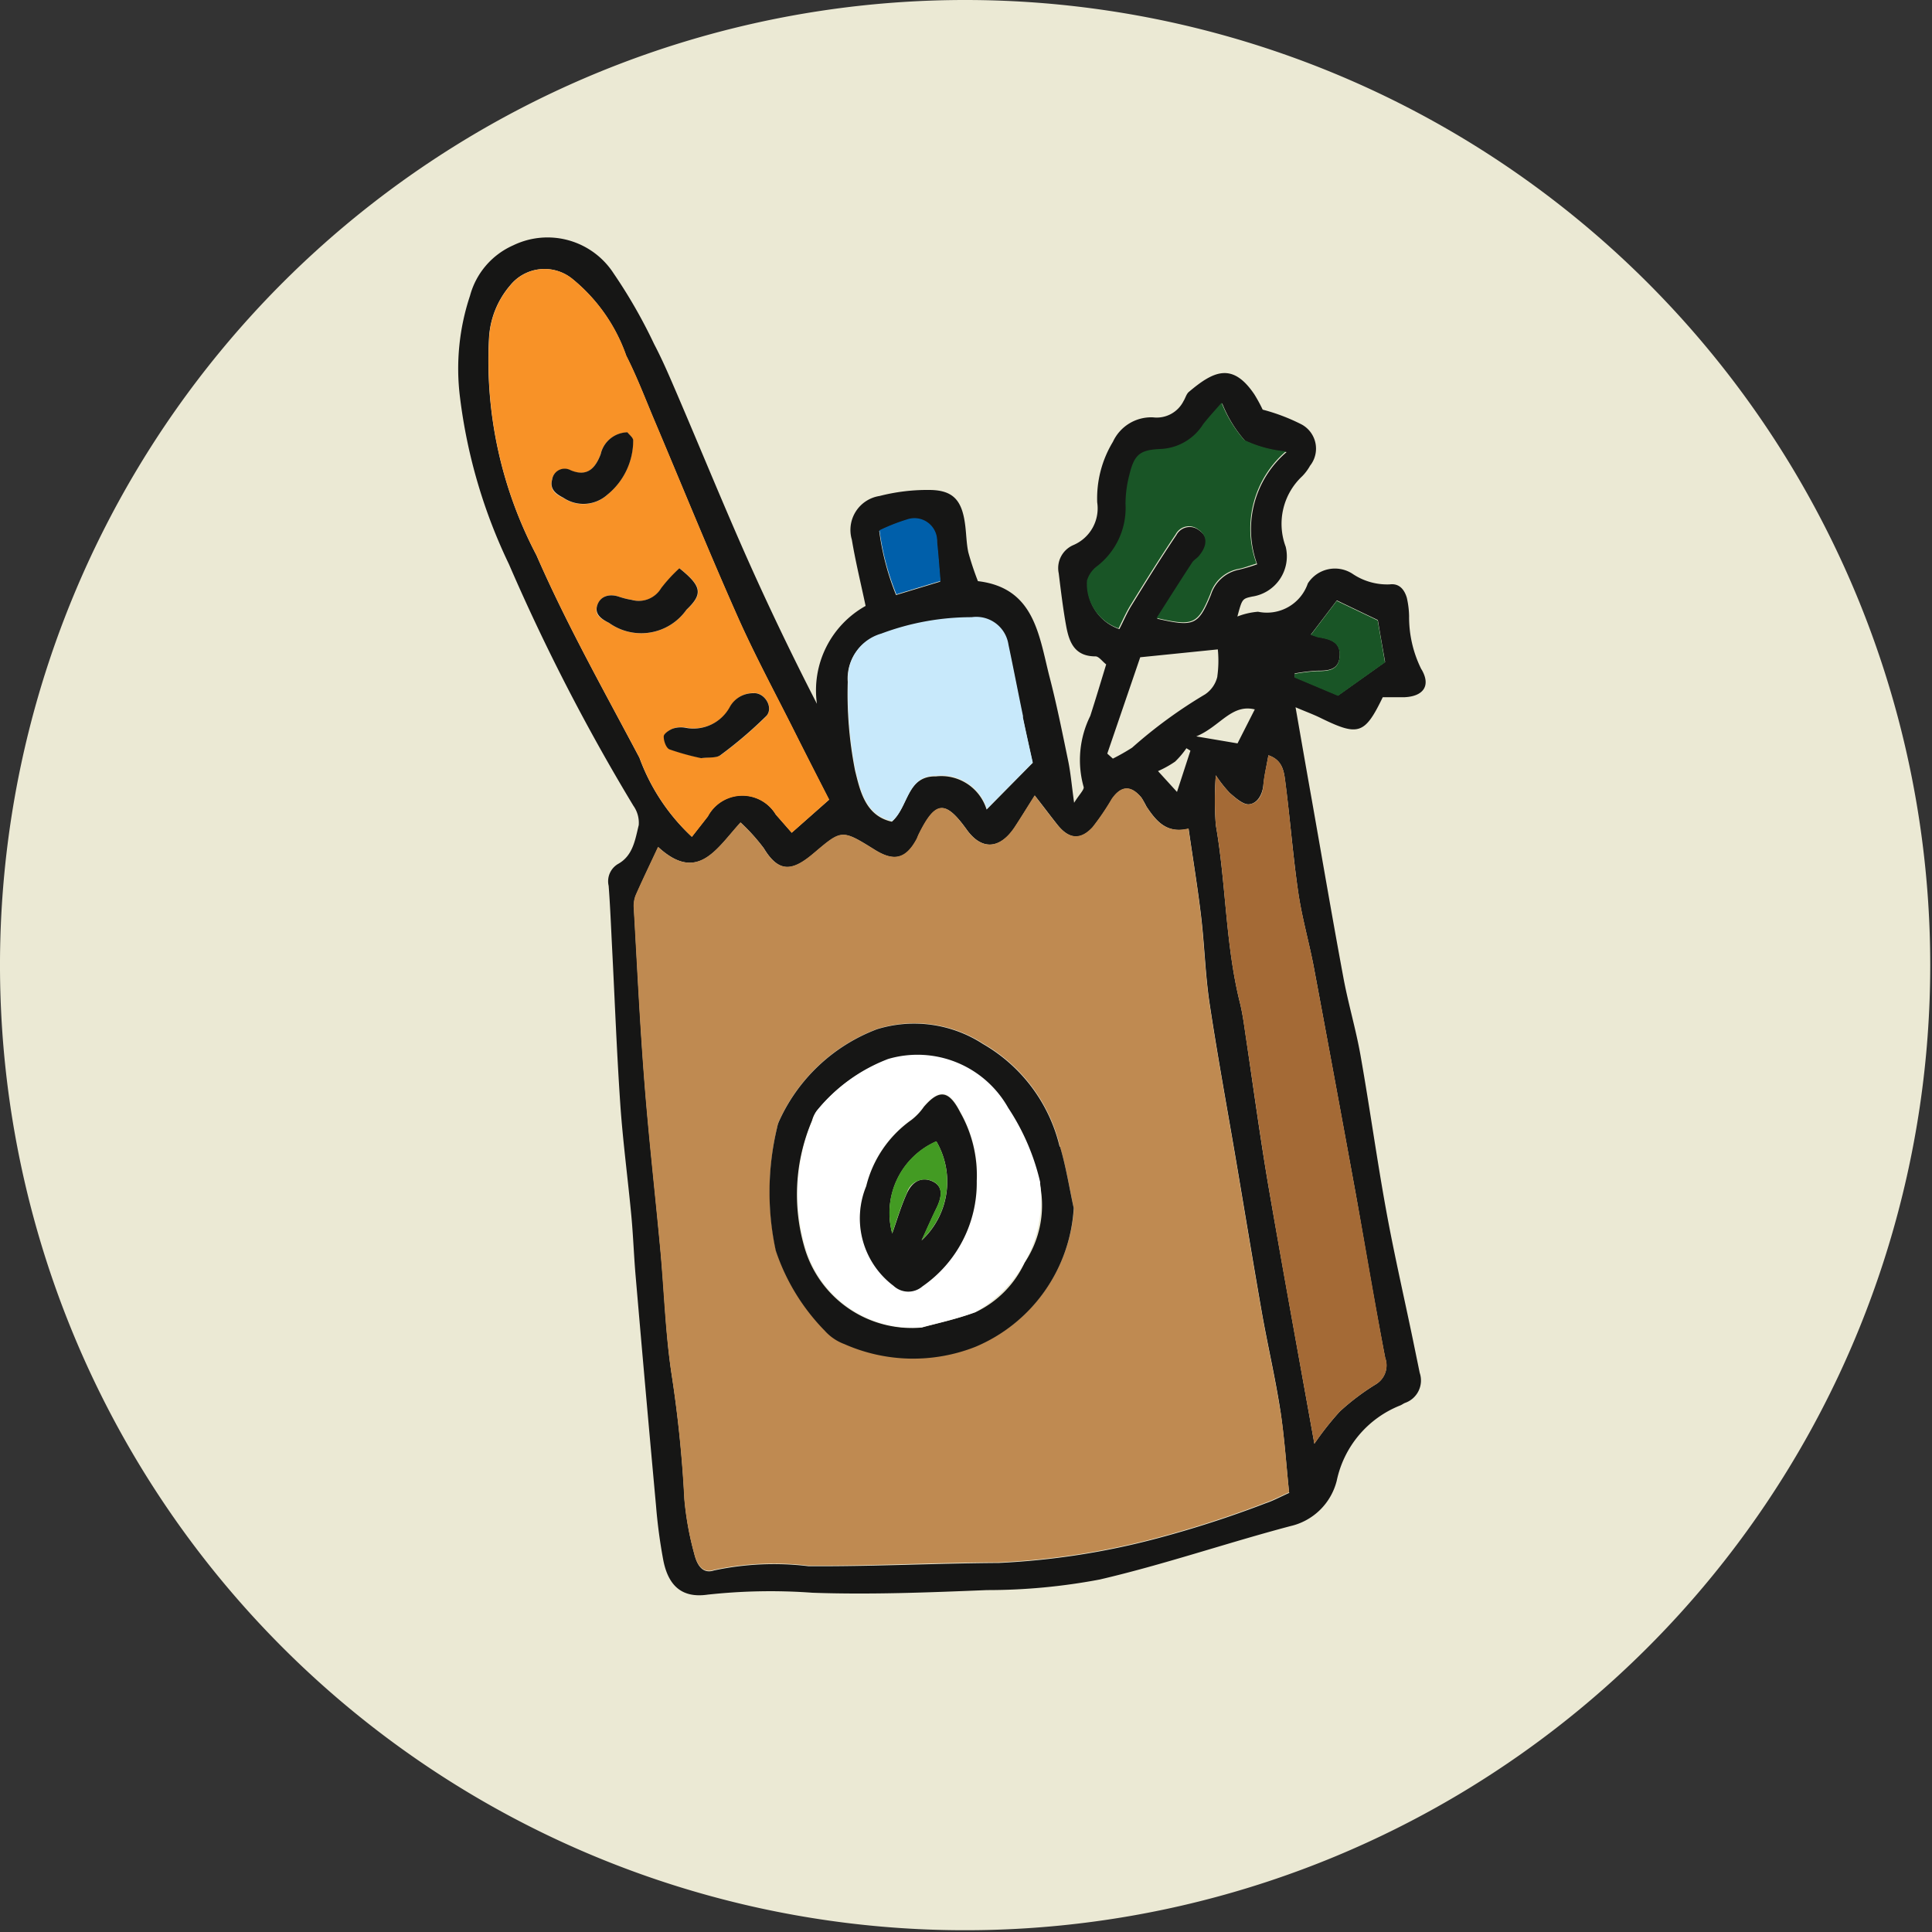
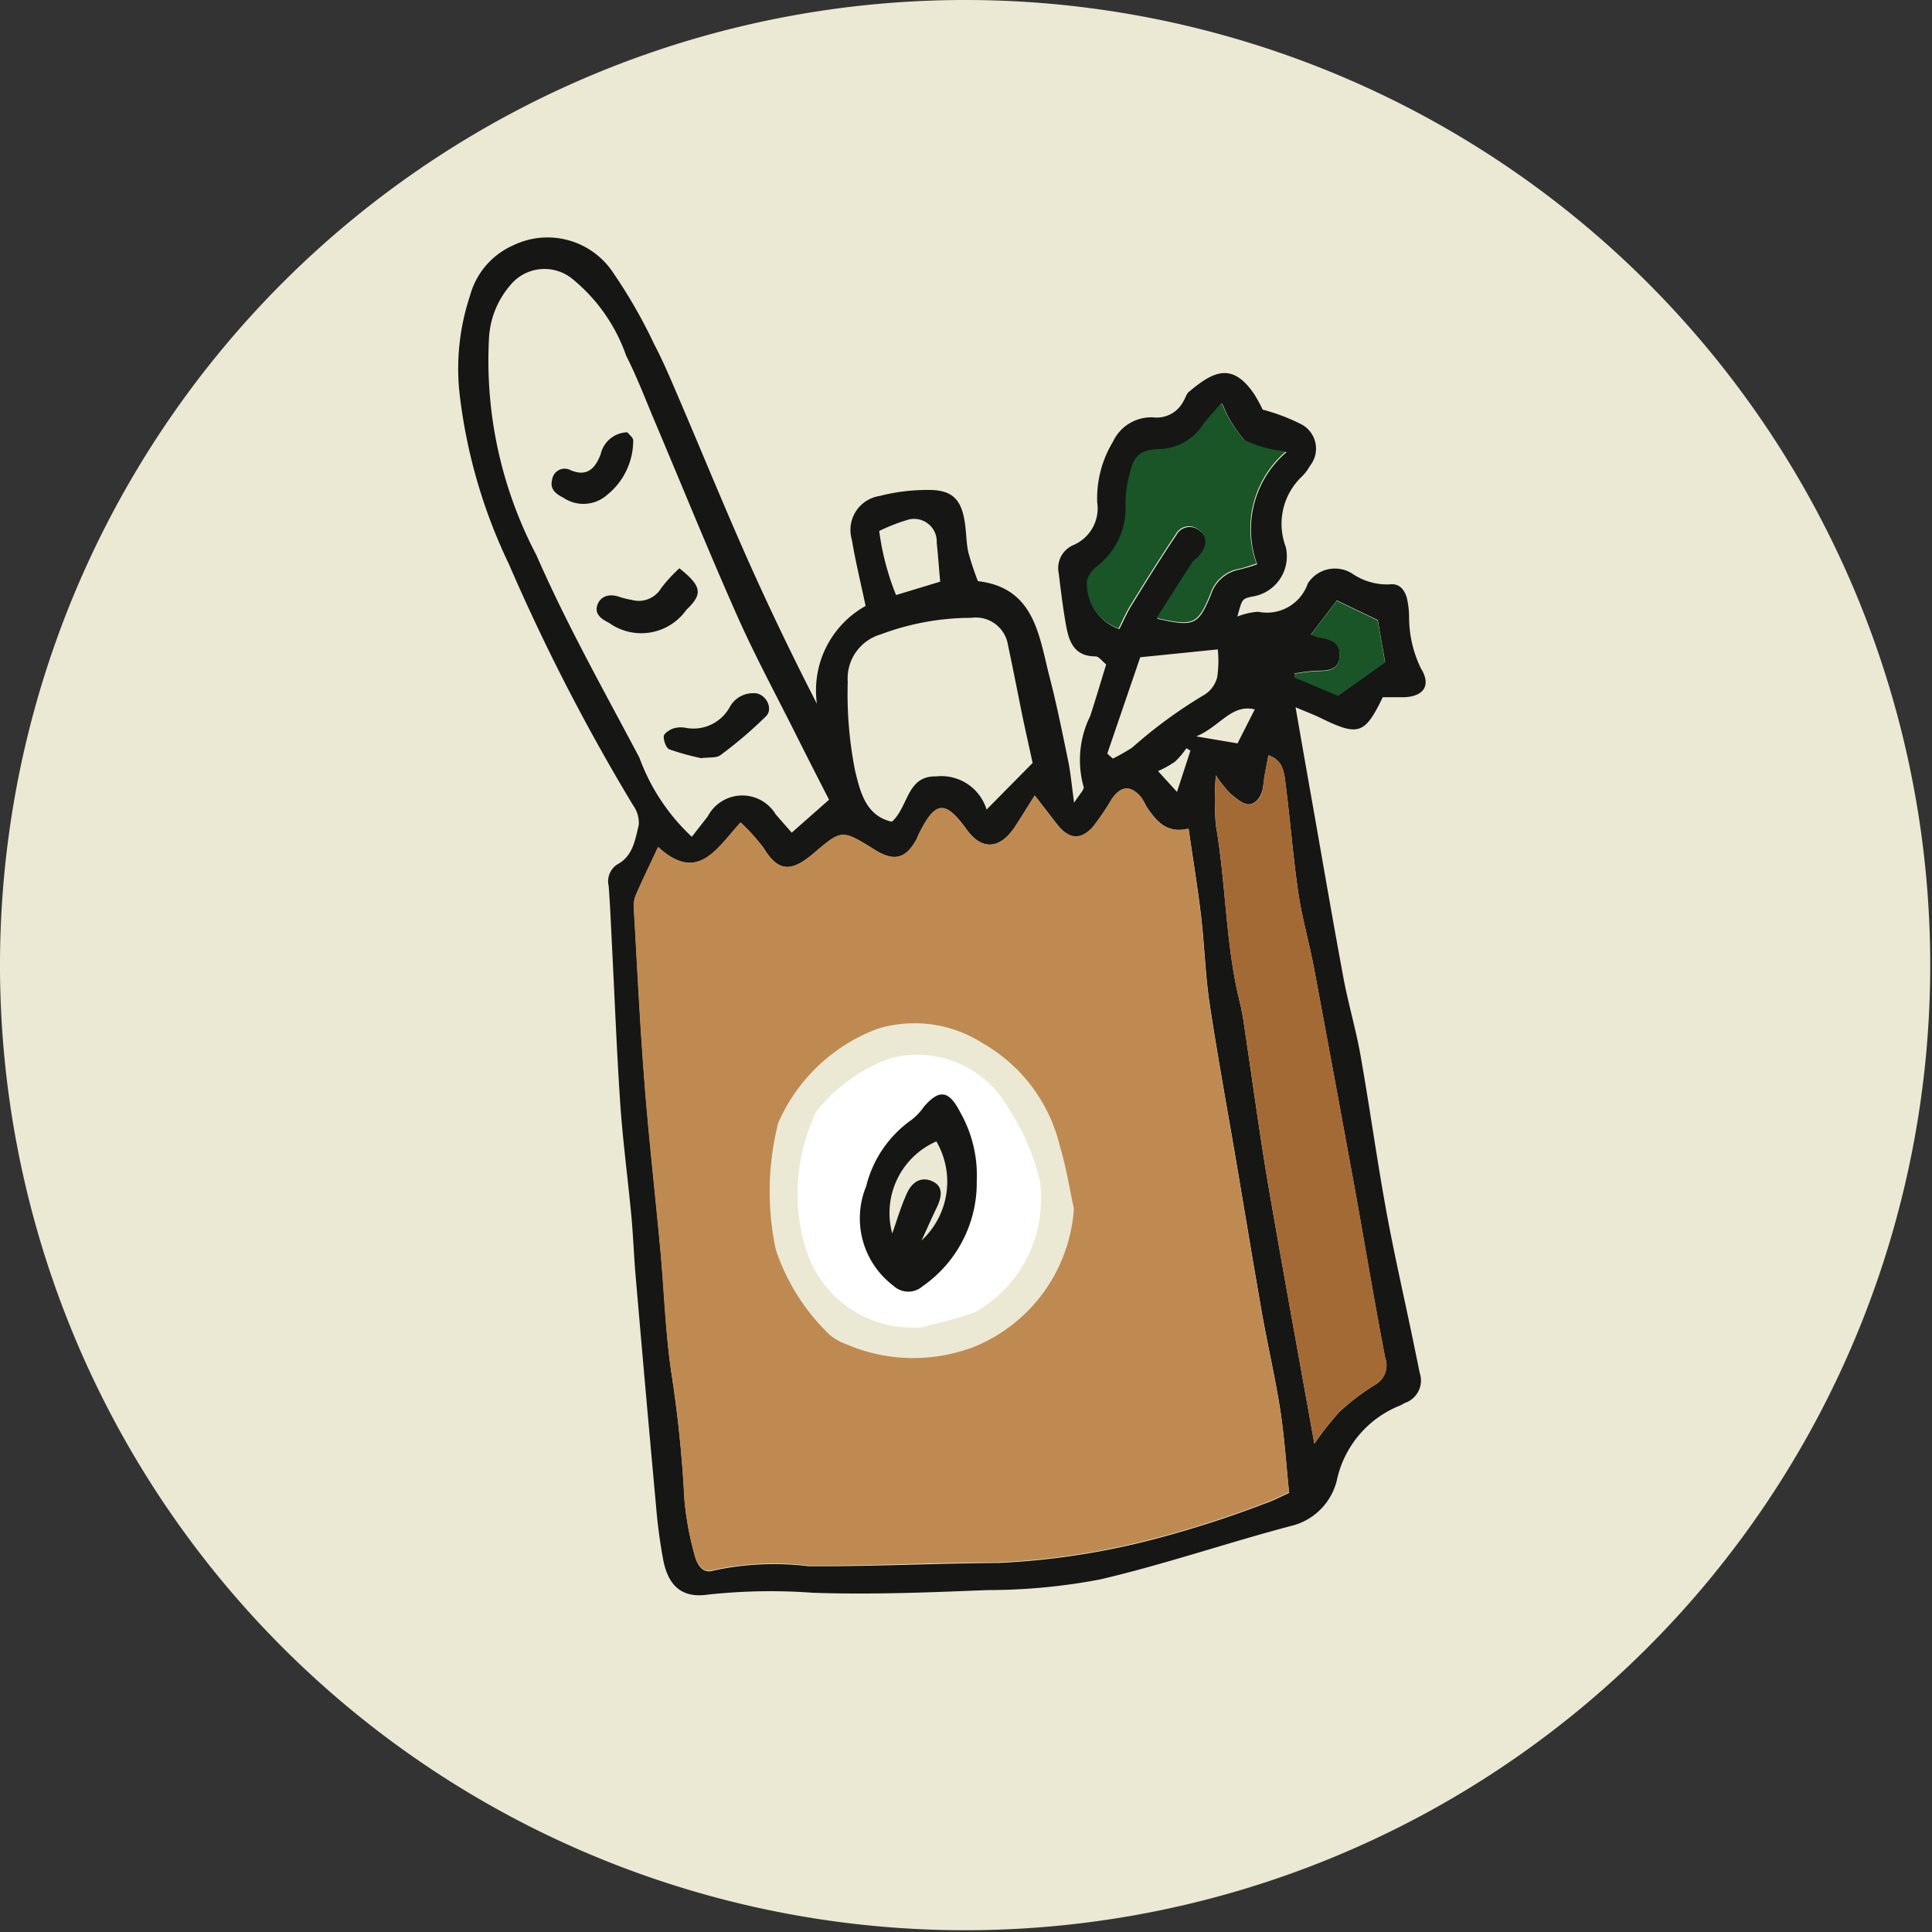
<svg xmlns="http://www.w3.org/2000/svg" width="26.27" height="26.27" viewBox="0 0 26.27 26.27">
  <rect x="0" y="0" width="26.27" height="26.27" fill="#333333" stroke="none" />
  <defs>
    <clipPath id="clip-picto-point-de-retrait-cercle">
      <rect width="26.27" height="26.27" />
    </clipPath>
  </defs>
  <g id="picto-point-de-retrait-cercle" clip-path="url(#clip-picto-point-de-retrait-cercle)">
    <g id="Groupe_101" data-name="Groupe 101" transform="translate(-87.877 -611.568)">
      <path id="Tracé_47" data-name="Tracé 47" d="M29.822,16.105A13.123,13.123,0,1,1,16.7,2.983h0A13.123,13.123,0,0,1,29.822,16.105" transform="translate(84.301 608.585)" fill="#ebe9d4" />
      <path id="Tracé_48" data-name="Tracé 48" d="M26.656,14.028c.129.22.027.365-.227.378-.106,0-.212,0-.3,0-.245.507-.332.533-.84.285-.1-.05-.209-.089-.346-.148.078.447.147.845.218,1.242.144.815.283,1.63.434,2.442.066.353.17.7.232,1.053.124.7.22,1.4.346,2.092.107.59.242,1.175.364,1.762.031.152.063.305.094.458a.323.323,0,0,1-.2.41c-.022.009-.042.025-.064.034a1.413,1.413,0,0,0-.864,1.024.843.843,0,0,1-.63.617c-.868.23-1.72.523-2.592.726a8.207,8.207,0,0,1-1.534.144c-.791.032-1.584.064-2.373.036a7.841,7.841,0,0,0-1.427.026c-.341.049-.53-.114-.6-.463a7.152,7.152,0,0,1-.1-.748q-.143-1.559-.277-3.12c-.024-.275-.033-.552-.059-.826-.047-.5-.114-1-.149-1.5-.049-.717-.076-1.435-.113-2.153-.014-.276-.025-.552-.046-.828a.273.273,0,0,1,.132-.3c.2-.113.229-.331.277-.525a.4.4,0,0,0-.072-.263,27.321,27.321,0,0,1-1.693-3.286,7.281,7.281,0,0,1-.665-2.266,3.134,3.134,0,0,1,.136-1.384,1.045,1.045,0,0,1,.587-.685,1.07,1.07,0,0,1,1.366.382,7.025,7.025,0,0,1,.551.962c.117.222.215.455.315.687.306.714.6,1.433.913,2.143.305.689.63,1.369.985,2.06a1.315,1.315,0,0,1,.662-1.331c-.063-.3-.137-.6-.187-.9a.467.467,0,0,1,.377-.595,2.612,2.612,0,0,1,.67-.082c.322,0,.446.132.491.456.019.131.018.265.046.394a4.028,4.028,0,0,0,.13.39c.76.09.827.718.969,1.283.1.382.177.768.257,1.154.034.162.048.329.082.577.067-.11.143-.182.129-.218a1.351,1.351,0,0,1,.091-.964c.073-.227.142-.457.216-.7-.055-.043-.1-.109-.145-.109-.29,0-.36-.2-.4-.419s-.071-.473-.1-.71a.341.341,0,0,1,.2-.385.542.542,0,0,0,.323-.58,1.484,1.484,0,0,1,.214-.824.573.573,0,0,1,.547-.332.408.408,0,0,0,.413-.222c.026-.041.038-.095.072-.124.335-.283.592-.408.89.032a2.074,2.074,0,0,1,.114.209,2.627,2.627,0,0,1,.527.2.374.374,0,0,1,.117.563.667.667,0,0,1-.107.143.886.886,0,0,0-.224.958.553.553,0,0,1-.457.678c-.135.03-.135.03-.2.271a.974.974,0,0,1,.281-.065.588.588,0,0,0,.677-.385.437.437,0,0,1,.606-.132.841.841,0,0,0,.507.145c.131-.017.2.071.233.182a1.219,1.219,0,0,1,.031.248,1.588,1.588,0,0,0,.168.727m-.628,9.724a.3.3,0,0,0,.135-.362c-.144-.741-.268-1.485-.4-2.227q-.281-1.537-.568-3.073c-.064-.341-.162-.677-.213-1.02-.073-.5-.111-1-.176-1.5-.018-.142-.031-.308-.231-.375-.026.149-.056.277-.069.407s-.083.252-.2.26c-.082,0-.179-.089-.256-.154a1.782,1.782,0,0,1-.19-.241,4.35,4.35,0,0,0,0,.677c.14.8.13,1.624.328,2.417.04.162.06.329.085.494.1.675.192,1.353.307,2.026.2,1.155.411,2.306.62,3.475a3.974,3.974,0,0,1,.346-.439,3.2,3.2,0,0,1,.484-.366m.133-9.819c-.028-.16-.066-.369-.1-.576l-.557-.267-.353.464c.069.021.091.031.114.035.149.026.291.063.278.257s-.16.2-.313.2a2.526,2.526,0,0,0-.3.037l0,.049.591.249.639-.454M24.855,25.217c-.04-.383-.064-.754-.12-1.12-.068-.438-.169-.87-.247-1.307-.12-.685-.233-1.371-.349-2.056-.122-.719-.255-1.438-.364-2.159-.059-.39-.069-.788-.115-1.18s-.111-.78-.171-1.2c-.3.071-.442-.107-.572-.3a1.349,1.349,0,0,0-.071-.125c-.142-.168-.276-.162-.4.022a3.514,3.514,0,0,1-.261.384c-.165.179-.323.16-.477-.032-.093-.117-.183-.238-.31-.4-.11.175-.189.3-.273.431-.2.3-.449.316-.653.032-.293-.408-.426-.393-.655.072-.01.021-.017.045-.029.066-.143.26-.3.3-.561.14-.459-.287-.452-.278-.841.05-.28.236-.466.267-.672-.073a2.6,2.6,0,0,0-.316-.351c-.324.351-.58.829-1.121.333-.117.251-.216.454-.306.66a.4.4,0,0,0-.024.176c.046.79.083,1.58.145,2.369.06.767.148,1.53.218,2.3.051.549.066,1.1.147,1.648a16.682,16.682,0,0,1,.177,1.716,4.165,4.165,0,0,0,.134.742c.031.129.1.28.267.225a3.9,3.9,0,0,1,1.283-.058c.862.006,1.724-.039,2.586-.044a10.194,10.194,0,0,0,2.165-.336,14.481,14.481,0,0,0,1.469-.476c.1-.033.192-.084.32-.141m-.04-14.153a1.638,1.638,0,0,1-.561-.151,1.738,1.738,0,0,1-.311-.509c-.1.119-.181.2-.251.293a.721.721,0,0,1-.563.335c-.3.011-.371.072-.441.357a1.544,1.544,0,0,0-.05.391,1,1,0,0,1-.389.848.371.371,0,0,0-.135.194.638.638,0,0,0,.43.65c.053-.1.1-.214.162-.315.2-.324.4-.647.614-.964a.205.205,0,0,1,.313-.061c.118.082.122.207.012.343-.03.037-.079.059-.1.1-.162.247-.32.5-.486.756.5.115.56.088.731-.326a.5.5,0,0,1,.383-.341,2.551,2.551,0,0,0,.245-.073,1.382,1.382,0,0,1,.4-1.526m-.428,3.5c-.322-.081-.474.231-.8.366l.561.095.234-.461m-.509-.448a1.541,1.541,0,0,0,.007-.369l-1.055.107-.448,1.31.076.068a2.889,2.889,0,0,0,.262-.149,6.439,6.439,0,0,1,.991-.724.4.4,0,0,0,.168-.243m-.365,1.009-.056-.034a1.175,1.175,0,0,1-.154.182,1.425,1.425,0,0,1-.232.129l.258.283.182-.559m-2.144.169c-.035-.162-.087-.392-.136-.623-.067-.328-.13-.656-.2-.983a.442.442,0,0,0-.5-.371,3.507,3.507,0,0,0-1.228.224.625.625,0,0,0-.451.647,5.371,5.371,0,0,0,.1,1.209c.066.265.137.613.5.692.227-.2.2-.625.6-.616a.644.644,0,0,1,.688.451l.622-.63m-1.253-2.469c-.016-.174-.028-.351-.047-.527a.308.308,0,0,0-.41-.309,2.533,2.533,0,0,0-.372.147,3.542,3.542,0,0,0,.229.871l.6-.182M18.09,16.25,18.6,15.8c-.154-.3-.313-.611-.468-.921-.263-.525-.543-1.043-.781-1.579-.394-.888-.758-1.788-1.137-2.682-.12-.287-.232-.579-.373-.856a2.34,2.34,0,0,0-.734-1.046.6.6,0,0,0-.843.09,1.2,1.2,0,0,0-.288.718,5.685,5.685,0,0,0,.645,2.951c.411.942.919,1.843,1.4,2.753a2.762,2.762,0,0,0,.713,1.076l.217-.278A.53.53,0,0,1,17.875,16l.215.245" transform="translate(80.55 606.642)" fill="#161615" />
      <path id="Tracé_49" data-name="Tracé 49" d="M32.356,27.631a.3.3,0,0,1-.135.362,3.2,3.2,0,0,0-.484.366,3.974,3.974,0,0,0-.346.439c-.21-1.169-.423-2.321-.62-3.475-.115-.673-.205-1.351-.308-2.026-.025-.165-.044-.333-.084-.494-.2-.794-.187-1.616-.328-2.417a4.438,4.438,0,0,1,0-.677,1.734,1.734,0,0,0,.19.241c.077.066.174.159.256.154.122-.008.191-.124.2-.26s.043-.258.069-.408c.2.067.213.233.232.375.065.5.1,1,.176,1.5.05.343.149.678.212,1.02q.289,1.535.569,3.073c.135.742.259,1.487.4,2.227" transform="translate(74.358 602.401)" fill="#a46a36" />
      <path id="Tracé_50" data-name="Tracé 50" d="M32.907,16.332l.1.575-.639.455-.591-.249c0-.017,0-.033,0-.05a2.514,2.514,0,0,1,.3-.037c.153,0,.3-.007.313-.2s-.129-.232-.277-.257c-.023,0-.046-.014-.115-.035l.353-.464.558.267" transform="translate(73.702 603.668)" fill="#195526" />
      <path id="Tracé_51" data-name="Tracé 51" d="M26.172,28.612c.057.366.081.737.12,1.12-.128.057-.222.108-.32.141a14.639,14.639,0,0,1-1.469.476,10.194,10.194,0,0,1-2.165.336c-.862,0-1.724.051-2.586.044a3.9,3.9,0,0,0-1.283.058c-.167.055-.236-.1-.267-.225a4.165,4.165,0,0,1-.134-.742,16.837,16.837,0,0,0-.176-1.716c-.081-.544-.1-1.1-.148-1.648-.071-.765-.159-1.529-.218-2.295-.062-.788-.1-1.579-.145-2.369a.4.4,0,0,1,.024-.176c.091-.207.189-.409.306-.66.541.5.8.017,1.121-.333a2.561,2.561,0,0,1,.316.351c.206.34.392.309.672.073.389-.328.381-.337.841-.051.257.16.418.12.561-.14.012-.021.019-.044.029-.066.228-.464.361-.479.655-.071.2.284.45.273.653-.032.084-.126.162-.256.273-.431.127.165.217.285.31.4.154.192.312.21.477.031a3.371,3.371,0,0,0,.261-.384q.192-.274.4-.021c.03.036.045.084.072.124.129.2.271.373.571.3.061.416.124.8.171,1.2s.056.79.115,1.18c.109.722.242,1.44.364,2.16.116.685.228,1.371.349,2.055.077.437.179.869.247,1.307M23.365,25.87c-.061-.28-.105-.565-.188-.839a2.2,2.2,0,0,0-1.043-1.4,1.719,1.719,0,0,0-1.442-.2,2.389,2.389,0,0,0-1.326,1.233.347.347,0,0,0-.033.1,3.776,3.776,0,0,0-.019,1.673,2.852,2.852,0,0,0,.669,1.092.661.661,0,0,0,.265.18,2.309,2.309,0,0,0,1.779.038,2.188,2.188,0,0,0,1.34-1.886" transform="translate(79.113 602.127)" fill="#bf8a51" />
      <path id="Tracé_52" data-name="Tracé 52" d="M29.4,12.267a1.652,1.652,0,0,0,.56.151,1.383,1.383,0,0,0-.4,1.526c-.111.034-.177.061-.245.073a.5.5,0,0,0-.383.341c-.171.414-.23.441-.731.326.166-.26.323-.509.485-.756.026-.039.075-.061.1-.1.109-.135.105-.26-.012-.343a.205.205,0,0,0-.313.061c-.212.317-.414.64-.614.964-.062.1-.109.21-.162.315a.637.637,0,0,1-.43-.65.374.374,0,0,1,.135-.194,1,1,0,0,0,.389-.848,1.569,1.569,0,0,1,.051-.391c.069-.285.143-.346.441-.357a.721.721,0,0,0,.563-.335c.07-.091.148-.174.251-.293a1.738,1.738,0,0,0,.311.509" transform="translate(75.402 605.287)" fill="#195526" />
-       <path id="Tracé_53" data-name="Tracé 53" d="M24.289,26.948c.082.274.126.559.187.839a2.187,2.187,0,0,1-1.339,1.886,2.31,2.31,0,0,1-1.78-.038.67.67,0,0,1-.265-.18,2.843,2.843,0,0,1-.668-1.092,3.767,3.767,0,0,1,.019-1.673.381.381,0,0,1,.033-.1A2.39,2.39,0,0,1,21.8,25.354a1.716,1.716,0,0,1,1.441.2,2.2,2.2,0,0,1,1.044,1.4m-.484,1.584a1.4,1.4,0,0,0,.212-1.087,3.093,3.093,0,0,0-.437-1.016,1.414,1.414,0,0,0-1.632-.665,2.294,2.294,0,0,0-.967.7.4.4,0,0,0-.061.13,2.564,2.564,0,0,0-.1,1.725A1.518,1.518,0,0,0,22.41,29.41c.179-.05.459-.11.727-.207a1.394,1.394,0,0,0,.669-.671" transform="translate(78.001 600.209)" fill="#161615" />
      <path id="Tracé_54" data-name="Tracé 54" d="M24.243,27.7a1.765,1.765,0,0,1-.881,1.758c-.268.1-.548.157-.727.207a1.518,1.518,0,0,1-1.585-1.094,2.564,2.564,0,0,1,.1-1.725.386.386,0,0,1,.061-.13,2.294,2.294,0,0,1,.967-.7,1.415,1.415,0,0,1,1.632.665,3.091,3.091,0,0,1,.436,1.016m-.861-.027a1.744,1.744,0,0,0-.225-.935c-.153-.3-.284-.321-.495-.076a.806.806,0,0,1-.172.181,1.558,1.558,0,0,0-.612.9,1.146,1.146,0,0,0,.372,1.354.294.294,0,0,0,.393.007,1.714,1.714,0,0,0,.738-1.434" transform="translate(77.776 599.951)" fill="#fff" />
-       <path id="Tracé_55" data-name="Tracé 55" d="M24.426,17.781c.048.231.1.461.136.623l-.623.63a.643.643,0,0,0-.687-.451c-.4-.009-.376.419-.6.616-.363-.079-.434-.426-.5-.692a5.4,5.4,0,0,1-.1-1.208.624.624,0,0,1,.451-.648,3.492,3.492,0,0,1,1.228-.223.442.442,0,0,1,.5.371c.069.326.132.655.2.982" transform="translate(77.358 603.532)" fill="#c8e9fb" />
      <path id="Tracé_56" data-name="Tracé 56" d="M23.675,27.067A1.738,1.738,0,0,1,23.9,28a1.714,1.714,0,0,1-.738,1.434.294.294,0,0,1-.393-.007,1.147,1.147,0,0,1-.372-1.354,1.561,1.561,0,0,1,.613-.9.787.787,0,0,0,.171-.18c.212-.246.343-.222.495.076m-.525,1.74a1.089,1.089,0,0,0,.2-1.346,1.062,1.062,0,0,0-.6,1.252c.062-.173.117-.366.2-.547s.218-.223.349-.161.142.181.051.367c-.07.143-.133.29-.2.434" transform="translate(77.258 599.625)" fill="#161615" />
-       <path id="Tracé_57" data-name="Tracé 57" d="M23.595,28.755c.091-.186.077-.306-.051-.368a.253.253,0,0,0-.349.161c-.084.18-.139.375-.2.547a1.062,1.062,0,0,1,.6-1.252,1.089,1.089,0,0,1-.2,1.346c.066-.145.129-.291.2-.434" transform="translate(77.013 599.242)" fill="#439b23" />
-       <path id="Tracé_58" data-name="Tracé 58" d="M23.52,14.6c.019.177.031.354.046.527l-.6.182a3.528,3.528,0,0,1-.23-.871,2.64,2.64,0,0,1,.373-.147.308.308,0,0,1,.41.309" transform="translate(77.1 604.34)" fill="#005faa" />
-       <path id="Tracé_59" data-name="Tracé 59" d="M18.836,16.064l-.507.449-.215-.246a.531.531,0,0,0-.924.024c-.072.093-.145.185-.217.277a2.771,2.771,0,0,1-.713-1.075c-.482-.911-.99-1.811-1.4-2.753a5.685,5.685,0,0,1-.645-2.952,1.2,1.2,0,0,1,.288-.718.6.6,0,0,1,.843-.09,2.338,2.338,0,0,1,.735,1.046c.141.277.252.569.373.856.378.894.743,1.795,1.137,2.682.237.536.518,1.054.781,1.579.155.309.313.617.468.92m-.855-1.138c.1-.106-.009-.31-.162-.313a.361.361,0,0,0-.325.18.562.562,0,0,1-.6.291.341.341,0,0,0-.177.01c-.05.019-.124.068-.125.106,0,.061.034.158.08.177a3.311,3.311,0,0,0,.429.119c.1-.014.206,0,.263-.041a5.637,5.637,0,0,0,.62-.529M16.9,13.481c.225-.214.215-.318-.094-.564a2.073,2.073,0,0,0-.248.27.353.353,0,0,1-.4.159,1.021,1.021,0,0,1-.172-.042c-.132-.045-.25-.019-.3.114s.054.189.159.241a.751.751,0,0,0,1.052-.177m-1.076-1.566a.948.948,0,0,0,.351-.739c0-.039-.053-.074-.079-.107a.382.382,0,0,0-.364.3c-.068.177-.175.314-.409.215a.172.172,0,0,0-.25.127c-.036.132.046.2.151.247a.487.487,0,0,0,.6-.041" transform="translate(80.313 606.379)" fill="#f89227" />
      <path id="Tracé_60" data-name="Tracé 60" d="M19.264,18.083c.154,0,.266.207.162.313a5.7,5.7,0,0,1-.62.529c-.057.044-.16.027-.263.042a3.456,3.456,0,0,1-.43-.119c-.046-.018-.081-.116-.079-.177,0-.037.074-.087.125-.106a.352.352,0,0,1,.177-.01.562.562,0,0,0,.6-.291.36.36,0,0,1,.325-.18" transform="translate(78.868 602.91)" fill="#161615" />
      <path id="Tracé_61" data-name="Tracé 61" d="M17.7,15.365c.308.247.318.35.094.564a.751.751,0,0,1-1.052.177c-.105-.052-.2-.119-.159-.241s.162-.159.295-.114a1.077,1.077,0,0,0,.173.043.354.354,0,0,0,.4-.16,2.073,2.073,0,0,1,.248-.27" transform="translate(79.416 603.931)" fill="#161615" />
      <path id="Tracé_62" data-name="Tracé 62" d="M16.7,12.511a.948.948,0,0,1-.351.739.487.487,0,0,1-.6.041c-.1-.051-.187-.115-.151-.247a.171.171,0,0,1,.25-.127c.235.1.341-.039.409-.215a.382.382,0,0,1,.364-.3c.026.034.075.069.079.107" transform="translate(79.787 605.044)" fill="#161615" />
    </g>
  </g>
</svg>